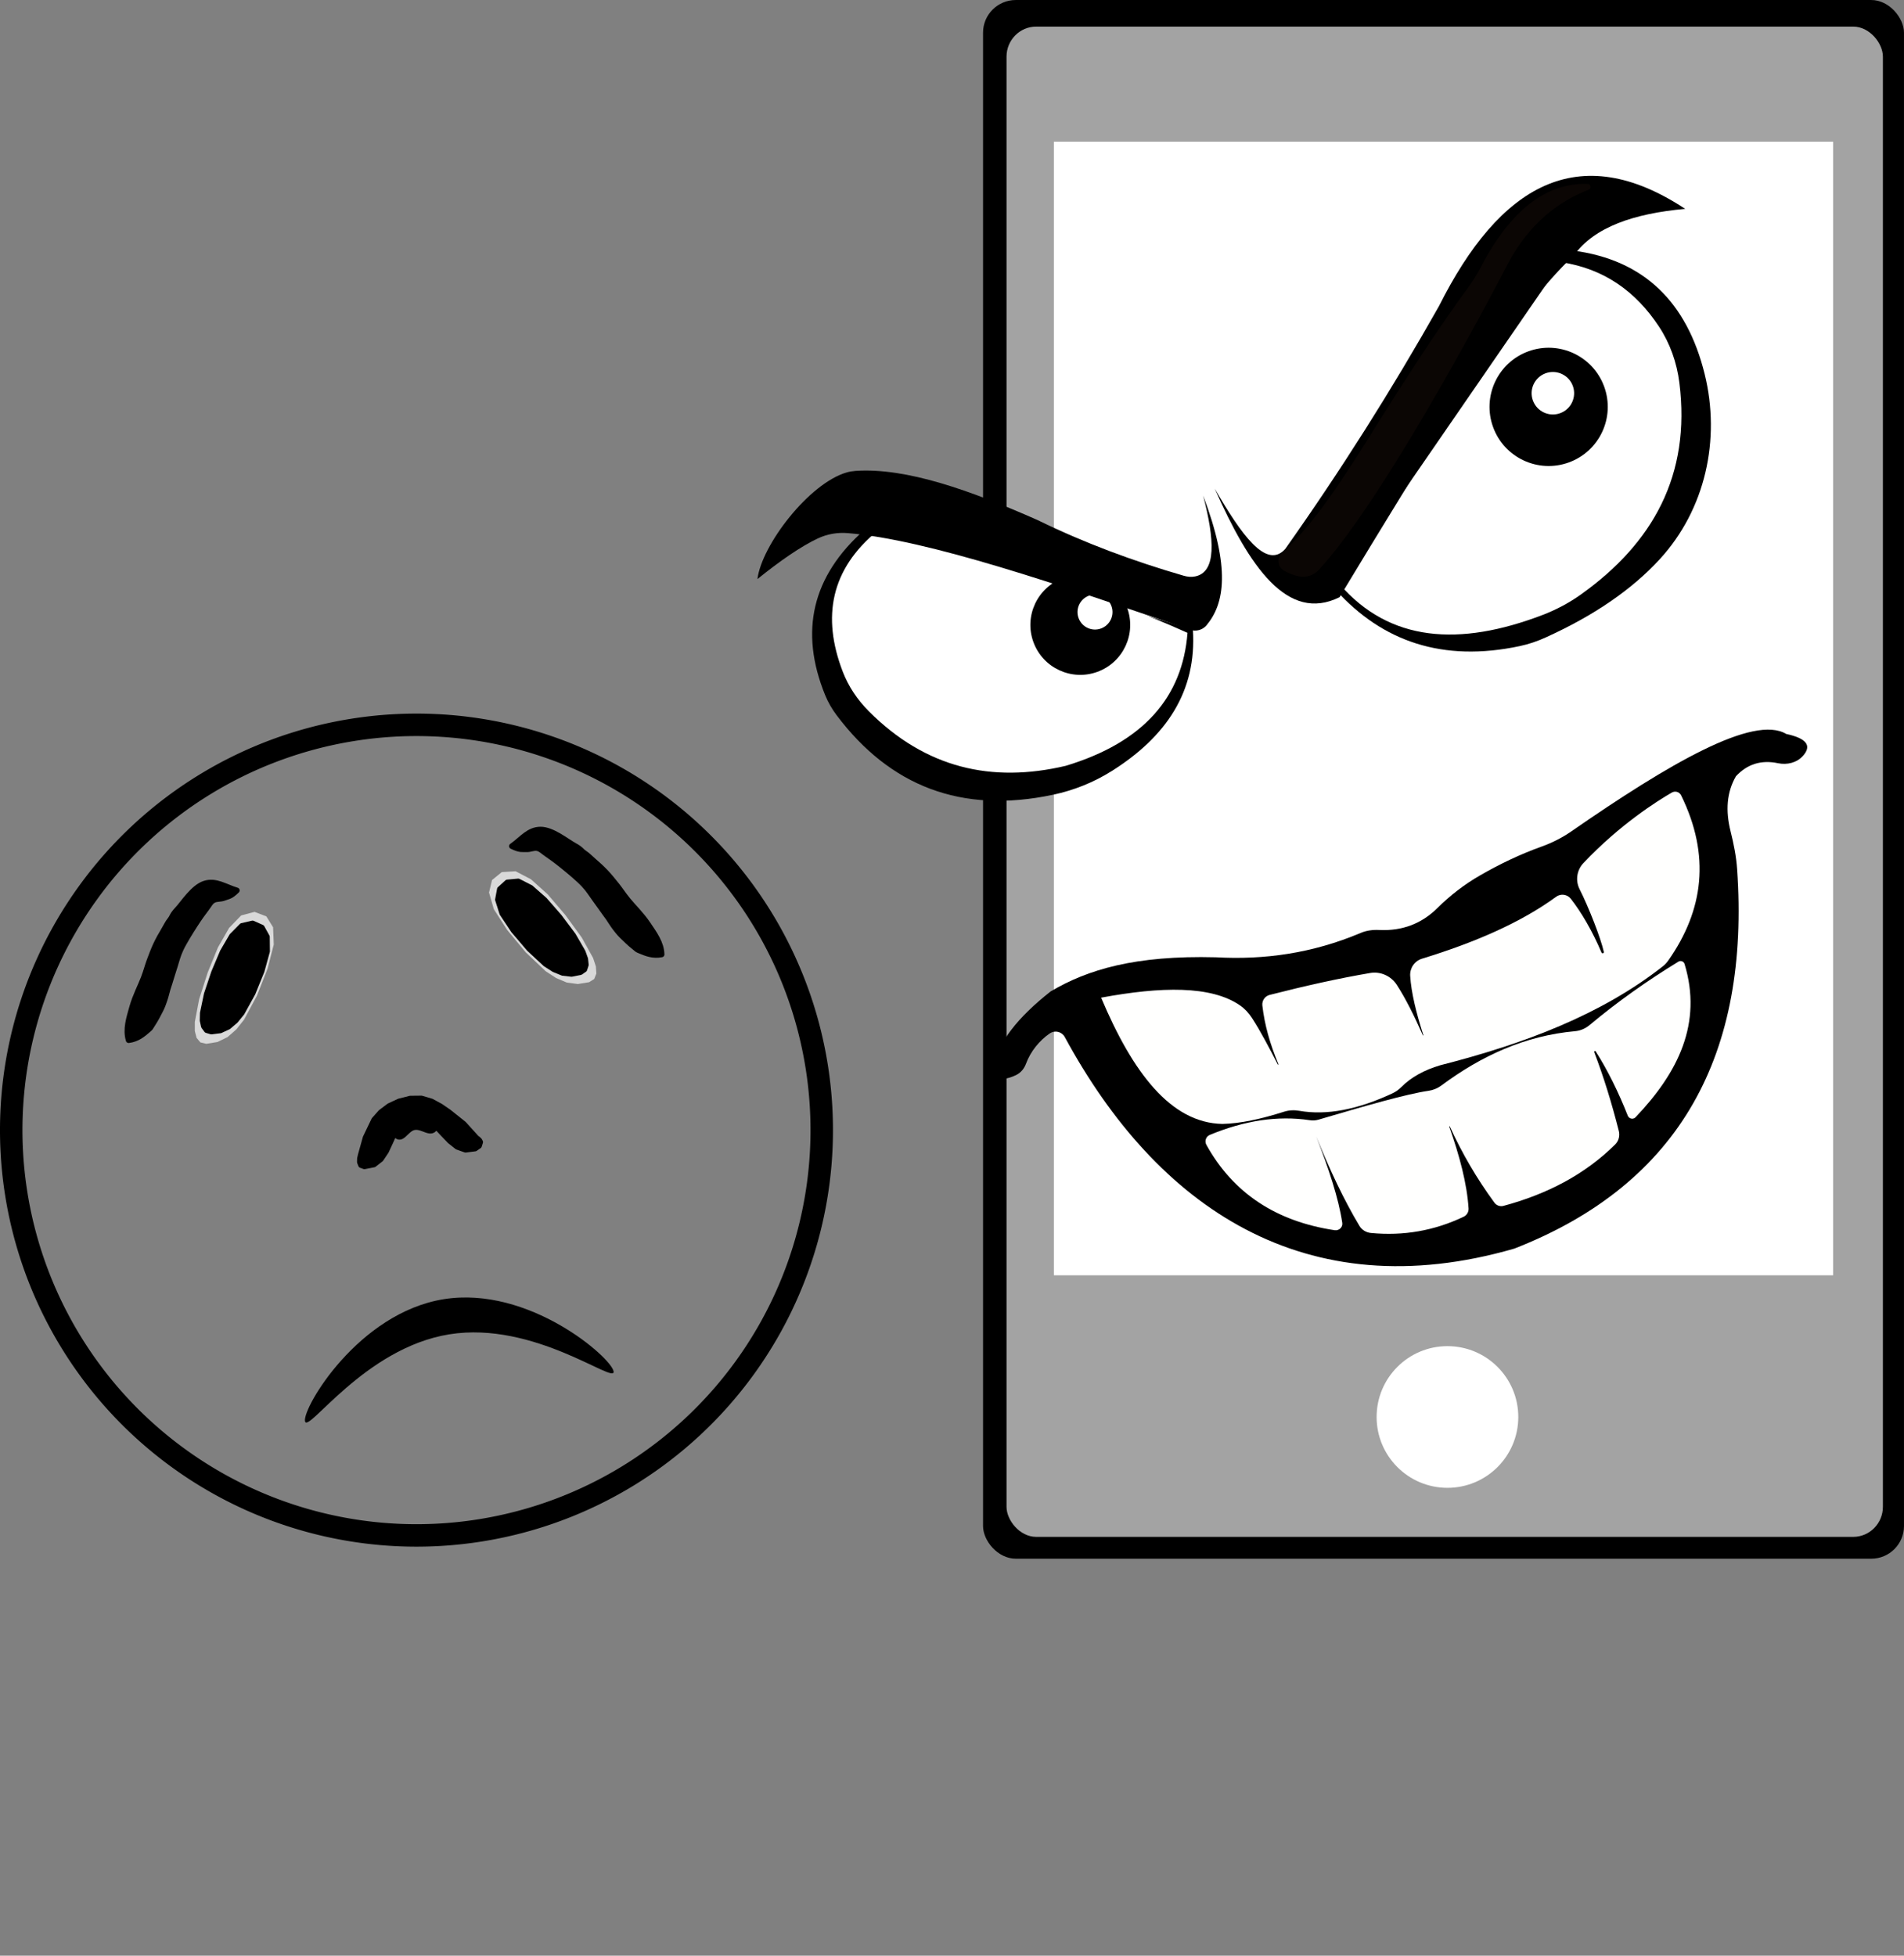
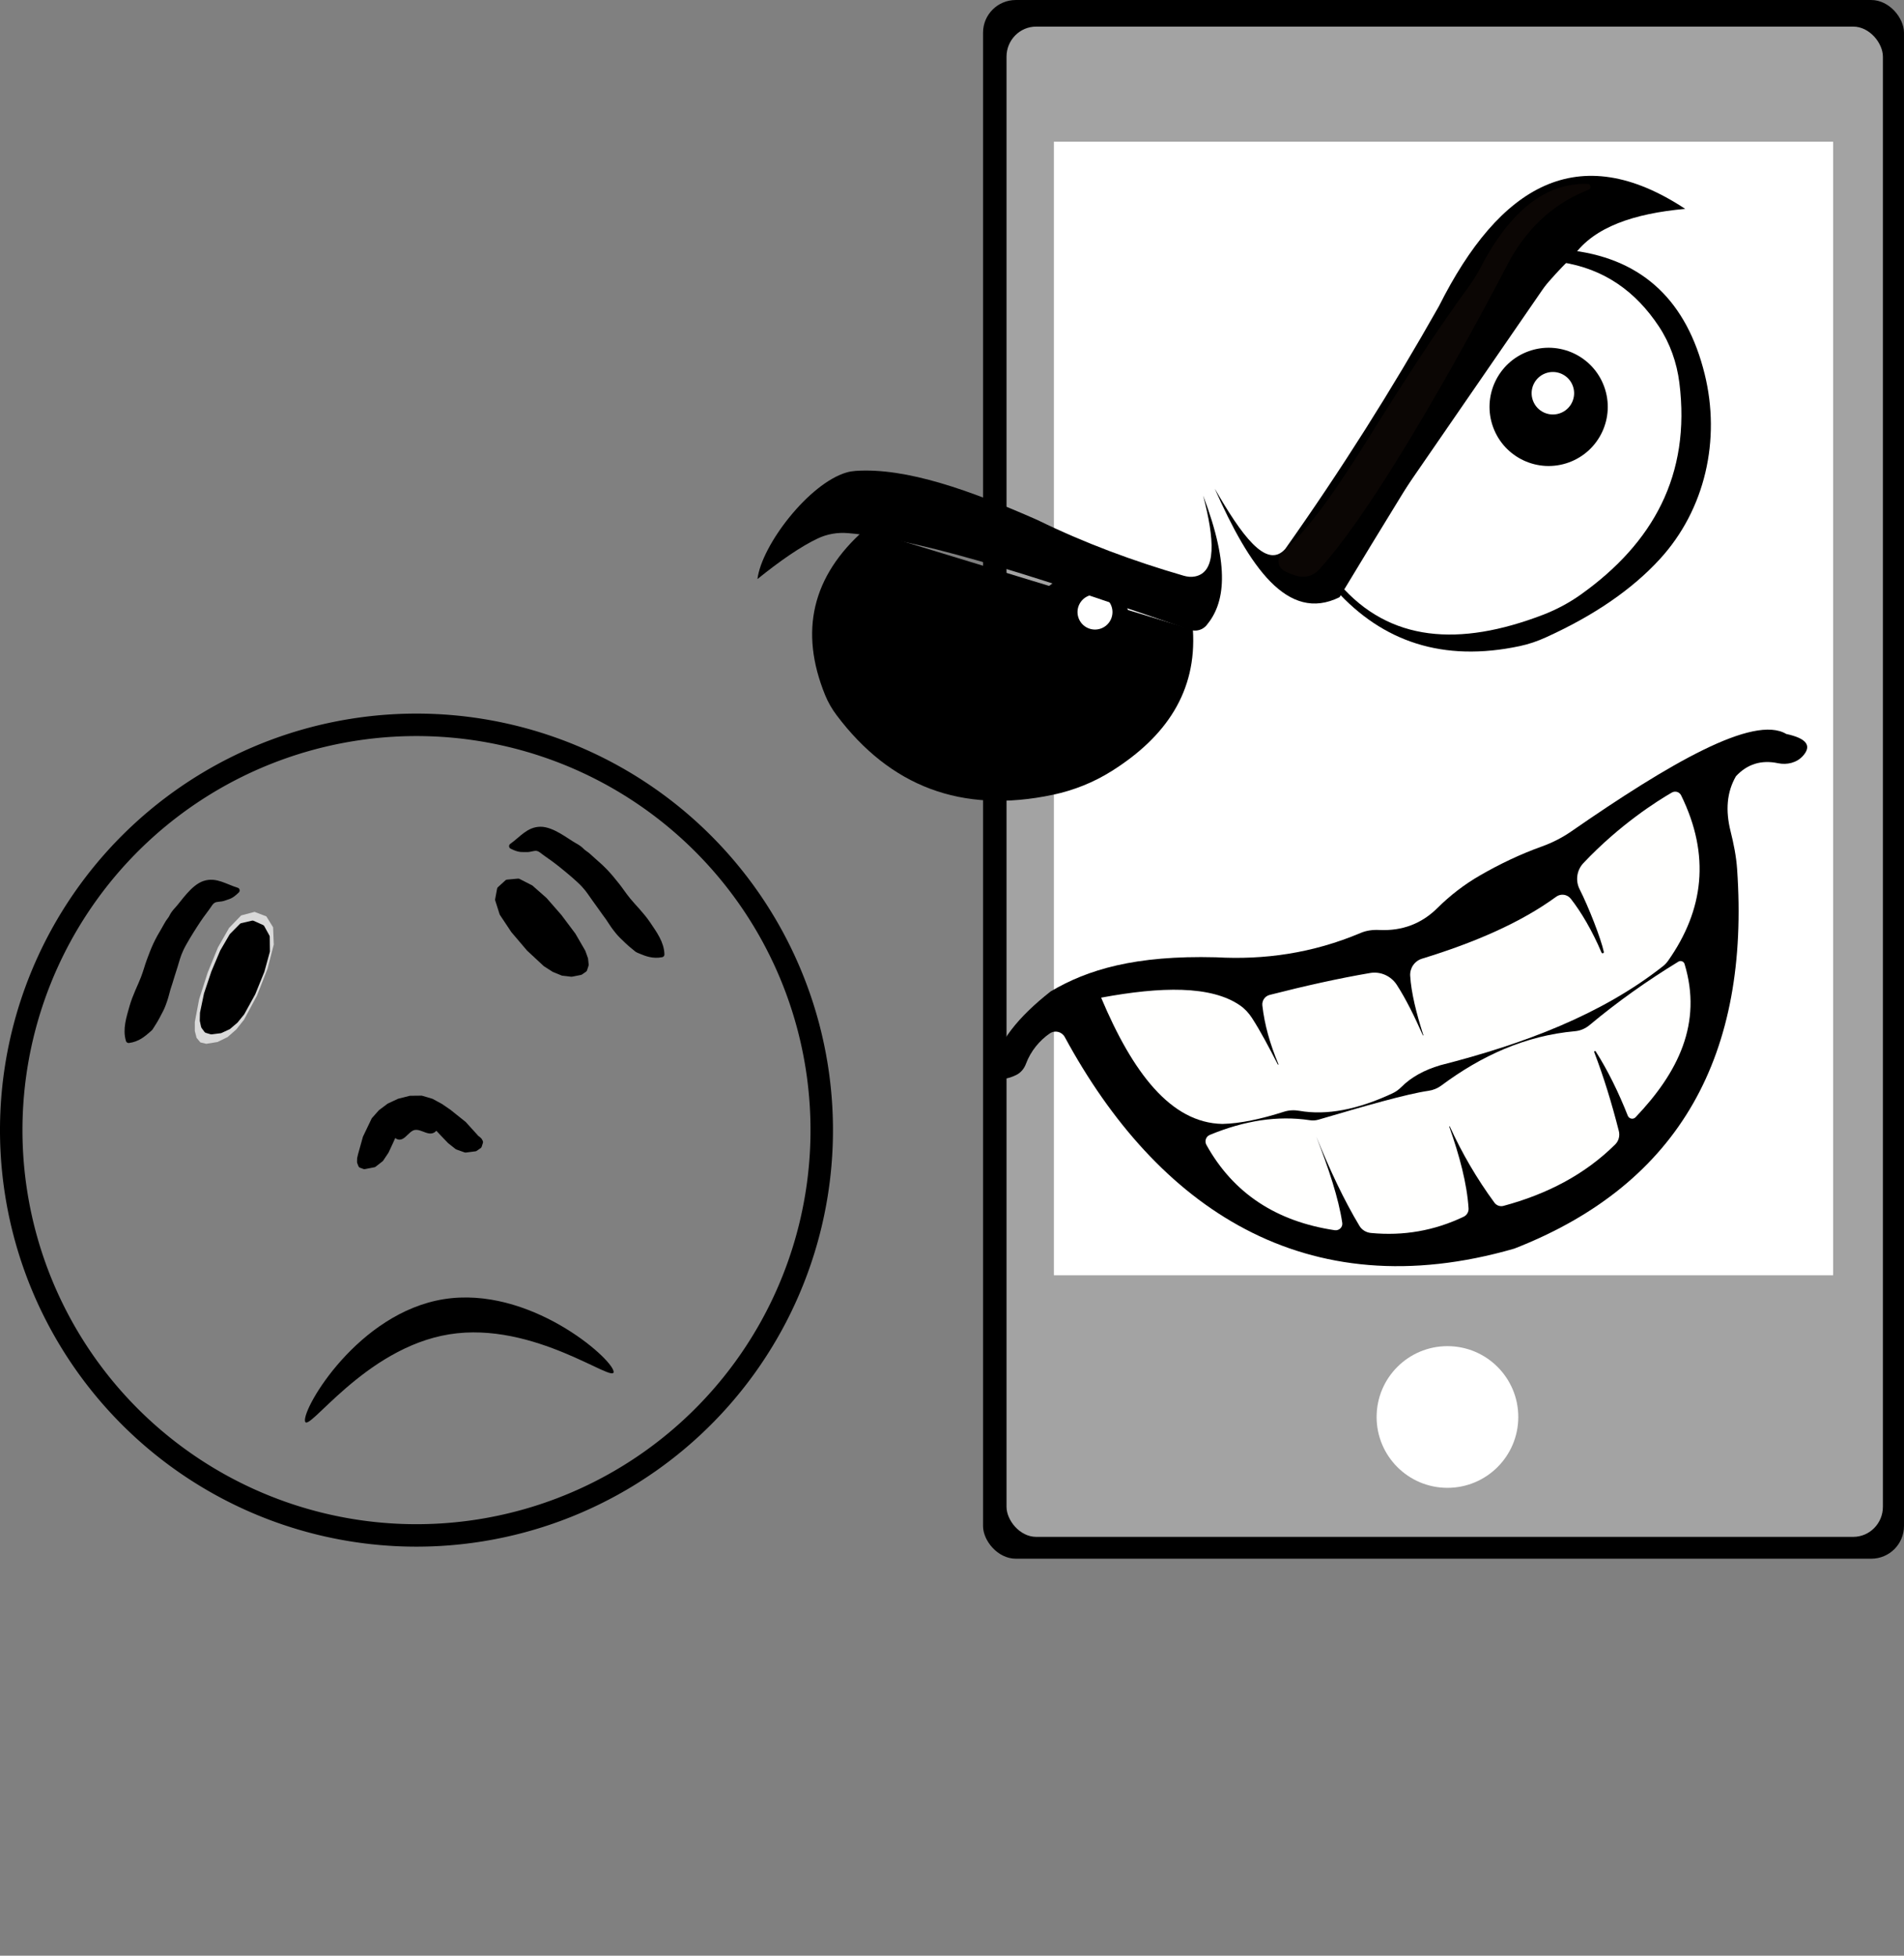
<svg xmlns="http://www.w3.org/2000/svg" viewBox="0 0 678.15 696.49">
  <rect x="0" y="0" width="678.15" height="696.49" fill="#808080" stroke="none" />
  <g transform="translate(-76.466 165.644)">
    <path d="M367.314 213.907a144.34 144.34 0 11-285.016 45.85 144.34 144.34 0 11285.016-45.85z" stroke="#000" stroke-width="8" fill="none" />
    <path stroke-linejoin="round" d="M222.58 225.597l-3.996 1.014-3.516 1.643-2.96 2.222-2.383 2.686-3.051 6.36-1.706 6.106-.3 1.274-.041 1.306.426 1.083 1.204.438 3.381-.655 2.464-1.92 1.862-2.788 1.5-3.212 1.423-3.164.134-.207c2.324 4.008 3.84-1.486 7.047-2.002 3.207-.515 6.126 3.336 7.612-.356l.193.155 2.384 2.55 2.473 2.574 2.6 2.07 2.942 1.05 3.416-.438 1.398-.968.417-1.33-.304-.582-.544-.507-.573-.428-.415-.49-4.032-4.44-5.302-4.236-2.976-2.047-3.221-1.748-3.573-1.06z" fill-rule="evenodd" stroke="#000" stroke-linecap="round" stroke-width="2" />
    <path d="M295.014 322.757c.79 4.907-28.154-18.091-58.507-13.208-30.354 4.883-50.624 35.798-51.413 30.89-.79-4.907 19.047-38.513 49.4-43.396 30.354-4.883 59.732 20.806 60.518 25.714z" fill-rule="evenodd" />
    <g stroke-linejoin="round" fill-rule="evenodd" stroke="#000" stroke-linecap="round" stroke-width="3.409">
      <path d="M152.422 155.007c-1.115.684-1.322 1.46-2.43 2.904-1.107 1.444-2.544 3.42-4.096 5.84s-3.969 6.256-5.105 8.733c-1.137 2.478-1.379 3.912-2.03 5.898-.65 1.985-1.447 4.669-1.874 6.015s-.458 1.355-.67 2.07c-.213.715-.395 1.502-.602 2.221-.208.72-.318 1.192-.64 2.094-.321.902-.621 1.844-1.347 3.29s-1.894 3.654-2.876 5.117-.387.973-1.89 2.243-3.427 2.972-6.575 3.373c-1.163-3.873.14-7.823 1.248-11.773 1.108-3.95 3.042-7.582 4.087-10.36 1.045-2.778 1.312-4.094 2.047-6.082.735-1.989 1.506-4.04 2.356-5.846.85-1.805 1.807-3.514 2.703-4.984s1.416-2.695 2.312-3.802c.897-1.108.635-1.63 2.64-3.766 2.006-2.136 5.603-7.869 9.644-9.158 4.041-1.289 7.222 1.115 11.506 2.429-2.296 2.265-3.018 2.064-4.447 2.635-1.43.572-2.846.226-3.961.91zM267.883 136.433c1.273.3 1.713.971 3.217 1.995 1.505 1.024 3.489 2.45 5.722 4.26s5.73 4.697 7.586 6.693c1.857 1.995 2.536 3.282 3.777 4.963 1.24 1.681 2.838 3.98 3.667 5.124s.859 1.143 1.285 1.755c.426.613.846 1.303 1.268 1.92.423.618.676 1.033 1.264 1.788.588.755 1.169 1.556 2.311 2.701s2.944 2.877 4.336 3.957.672.803 2.498 1.538 4.186 1.747 7.301 1.14c-.11-4.042-2.587-7.384-4.877-10.787-2.29-3.404-5.266-6.246-7.13-8.556-1.864-2.31-2.53-3.475-3.852-5.133-1.321-1.658-2.697-3.364-4.07-4.812-1.374-1.448-2.818-2.77-4.13-3.885s-2.189-2.115-3.388-2.886c-1.198-.77-1.114-1.348-3.688-2.747-2.574-1.399-7.788-5.715-12.03-5.671-4.24.043-6.507 3.323-10.163 5.914 2.891 1.431 3.514 1.014 5.05 1.108 1.536.094 2.772-.678 4.046-.379z" stroke-width="2" />
    </g>
    <path d="M171.785 179.262l-3.787 9.657-4.615 8.587-2.767 3.476-3.12 2.73-3.563 1.733-4.019.646-2.096-.51-1.337-1.612-.627-2.44-.001-3.208 1.548-8.139 3.025-9.445 3.663-8.97 3.985-6.97 4.3-4.435 4.763-1.256 4.192 1.598 2.406 3.892.241 6.157z" fill-rule="evenodd" fill="#d9d9d9" />
    <path stroke-linejoin="round" d="M169.673 180.136l-3.215 7.91-3.848 6.991-2.27 2.8-2.536 2.169-2.863 1.323-3.202.404-1.652-.493-1.025-1.386-.444-2.051.07-2.67 1.405-6.72 2.605-7.759 3.102-7.34 3.313-5.668 3.506-3.548 3.806-.887 3.29 1.47 1.825 3.317.056 5.13z" fill-rule="evenodd" stroke="#000" stroke-linecap="round" stroke-width="2" />
-     <path d="M257.098 165.538l6.625 7.982 7.075 6.706 3.717 2.433 3.82 1.614 3.926.528 4.019-.647 1.83-1.141.764-1.95-.17-2.514-1.006-3.047-4.022-7.242-5.834-8.02-6.292-7.368-5.97-5.369-5.473-2.863-4.918.3-3.48 2.834-1.063 4.45 1.702 5.921z" fill-rule="evenodd" fill="#d9d9d9" />
    <path stroke-linejoin="round" d="M259.386 165.702l5.533 6.502 5.847 5.433 3.034 1.946 3.088 1.264 3.134.358 3.167-.62 1.414-.986.538-1.638-.221-2.086-.903-2.514-3.443-5.94-4.907-6.55-5.247-5.999-4.923-4.342-4.443-2.27-3.892.352-2.664 2.427-.691 3.723 1.555 4.89z" fill-rule="evenodd" stroke="#000" stroke-linecap="round" stroke-width="2" />
    <rect rx="11.656" ry="11.625" height="555.1" width="328.01" y="-165.64" x="426.6" />
    <rect opacity=".75" transform="translate(39.96 -165.644)" rx="10.574" ry="10.714" height="537.86" width="312.14" y="9.472" x="395" fill="#d9d9d9" color="#000" />
    <circle cx="23.228" cy="70.866" transform="matrix(7.121 0 0 7.121 426.6 -165.644)" r="3.543" fill="#FFF" />
    <rect rx="0" ry="0" height="403.71" width="277.55" y="-115.18" x="451.83" fill="#FFF" />
    <g transform="rotate(-20.033 239.016 -648.239) scale(.22)">
      <path d="M664.6 1015.1c-19.5 4.9-39.3 16.6-53 32.8-5.4 6.4-12.8 10.9-21.1 11.8-7.4.8-14.1.6-20.2-.8-10.9-2.5-16-15.3-10.1-24.8 20.8-33.8 64-61.2 129-82.4 68.1-12.7 148.3-8.3 270.3 39.8 71.7 30.8 148.7 47.5 233.7 43.2 10.2-.5 20.3 1.8 29.7 5.8 34.5 14.5 68.1 13.9 100.7-1.1 26.4-12.2 54.3-21 82.9-26 36-6.3 72.6-9.9 109.8-9.7 17.9.1 35.7-2 53-6.5 187.9-49.2 342.6-76.8 381.4-29.1 28.7 18.1 32.6 32.1 13.5 42.5-13.3 7.2-29.5 5.4-42.3-2.6-23.4-14.6-47.2-15.7-71.1-3.5-23 19.2-35.1 46.6-38.7 80.5-2.2 20.8-5.3 41.5-11.1 61.5-82.6 287-259.2 447-549.3 453.5-351.9-24.1-520.6-261.1-566.4-571-1.5-9.9-11-16.3-20.7-13.9z" />
      <path d="M598.6 1039.6c-7 3.7-13.1 5.5-18.2 5.5-6.4-.1-9.3-8.5-4.6-12.8 24.3-22.3 52.9-41.1 84.4-57.6 3.9-2 8-3.7 12.2-4.9 53.2-15.1 110.5-14.8 172.2 1.9 84.9 27.9 166.1 56.4 242.2 85.7 2.3.9 4.8 1.6 7.2 2.1 114.1 22.8 223.2 26.6 324-.7 192.5-57 384.3-113.5 480-98.8 21.3.2 38.1 9.8 52 25.3 6.4 7.2 1.2 18.6-8.5 18.7h-1.6c-5.7-.2-11.1-2.2-15.8-5.4l-24-16.2c-6.1-4.1-12.8-7.4-19.9-9.1-31.5-7.6-54.1 2.2-71.3 22.7-3.8 4.6-6.9 9.8-9.4 15.2-17.7 40-30.6 82.1-37.4 126.8-54.3 298.8-282.5 438.2-539.7 419.1-402.1-42.6-482-340.5-514.3-543.3-1.9-12-11.4-21.6-23.5-22.8-8.1-.8-16.3.6-24.7 3.7-4.6 1.7-8.8 4.3-12.6 7.2l-48.7 37.7z" />
      <path fill="#fffffe" d="M762.4 989.2c97.2 16.3 173.9 42.3 206.9 88.7 5.5 7.8 9.2 16.6 11.3 25.9 6 26.4 9.7 55.1 13.5 85 .1.7 1.1.6 1.1-.1-1.7-35.2.8-68.1 8.1-98.2 1.9-7.7 9.2-12.8 17-12 59.2 5.9 114.8 13.2 164.9 22.4 16.9 3.1 30.1 16 34 32.7 5.9 25.7 9.4 57.1 11.7 91.3 0 .5.8.5.8 0 1.5-37.4 5.1-71.2 12.9-97.5 3.6-12.1 15-20.2 27.6-19.5 89.6 4.7 170.6-.2 238.3-19.8 8.9-2.6 18.2 2.4 21.1 11.1 8.5 26 14.9 60.7 16.9 98.9.1 2.4 3.6 2.6 3.9.2 3-21.8 1.8-76.2-2.1-108.8-1.8-15.5 6.3-30.5 20.3-37.5 76.6-38.4 146.8-53.5 173.5-58.2 6.4-1.1 12.1 3.2 12.7 9.7 11.4 107.2-29.1 186.7-111.5 244-3.5 2.4-7.3 4.3-11.3 5.6-120 39.4-253.7 41-393.1 27-26.9-1.7-50.9 1.9-71.6 11.6-5.3 2.5-11 4.1-16.9 4.6-61.7 5.4-112.4-2.6-151.3-25.1-7.3-4.2-15.5-6.8-24-7.1-38.6-1.6-72.7-6.2-100.3-15.6-78.2-30.3-108-128.5-114.4-259.3z" />
      <path fill="#fffffe" d="M851.5 1258.2c60.3-2.6 114 7.8 160.3 33.1 4.2 2.3 8.7 3.7 13.5 4 77.7 4.8 149.1 9.9 183.3 17.1 7.5 1.6 15.3 1.3 22.6-.9 77.2-23 155-29.4 233.7-8.4 8.3 2.2 17.1 1.6 25.2-1.3 55.7-20.1 112.5-35.6 170.3-47.2 4.3-.9 8.3 2.6 8.1 6.9-5.5 100-69.6 161.5-159.6 206-5 2.5-10.7-1.2-10.9-6.7-1.1-41.3-5.3-80-13.1-115.5-.4-1.7-2.7-1.4-2.7.3.7 42.4-1.6 87.2-6.3 133.5-.8 8-5.7 15.1-12.9 18.4-63.3 29.2-131.9 37.8-204.2 31.5-5.5-.5-10.2-4.4-11.8-9.7-13.7-47-22-93.9-25.7-140.9 0-.6-.9-.6-.9 0-.5 50-4.6 96.4-16 135.2-1.6 5.3-6.3 9.2-11.8 9.8-52.8 5.1-102.8-4-150.3-26.7-6.9-3.3-12-9.5-13.5-17-9.3-48.1-14.1-102.1-16.2-159.9 1.2 55.3-.2 106.2-8.3 145.6-1.4 7-9.3 10.4-15.6 7-83.4-45.4-133.7-111.8-147.8-201-1-6.6 3.8-12.9 10.6-13.2z" />
      <path d="M662.3 146.3C556 187.9 506.3 265 510.4 376c.5 12.6 2.7 25.2 6.4 37.2C558.5 550 651.2 632.6 801.6 653.9c34.3 4.9 69.3 3.8 103.2-3.6 101.1-21.9 173-73.5 201.2-169.7L662.3 146.3z" />
-       <path fill="#FFF" d="M681 155.3c-91.8 32.3-132.4 99.2-130.8 194.6.4 25.9 6.8 51.4 17.7 74.9 54.7 118 147.2 177.8 269.3 192.2 132 7.4 215.9-40.2 258.9-134.7-112.1-109.6-257-218.4-415.1-327z" />
+       <path fill="#FFF" d="M681 155.3z" />
      <circle cx="937.4" cy="410.8" r="80.8" />
      <circle cx="966.9" cy="399.4" r="28.3" fill="#FFF" />
      <path d="M471.8 162c25.3-49.5 131.6-117 194.8-112.7 4.9.3 9.7 1.3 14.4 2.6 79.4 23 163.8 93.3 249.5 175.6 58.9 61.2 123.2 115.8 191.2 165.6 5.1 3.8 11 6.7 17.2 7.6 35.2 5.4 50.2-45.3 57.1-118.6 1.6 125.4-27 176.1-66.7 199.2-8.8 5.1-19.8 4.1-27.7-2.3-174.3-141.2-348.5-282.2-466.7-336.7-15.3-7.1-32.2-10.2-49-8.6-29.9 2.8-68.5 12.7-114.1 28.3z" />
      <path d="M576.9 89.2c16.4-14.3 31.1-22.4 53.8-28.6 22.9-6.2 47.5-4.3 69.2 5.4C767.7 96.2 842.2 167.5 917 240.6c2.6 2.5 5.2 4.9 8.1 7.1 54.3 43.2 148.2 113 188.1 154 2.1 2.1 4.8 3.3 7.8 3.3 7.9-.1 25 .5 37.7.9 6.8.2 10.3 8.1 6.1 13.4-5.9 7.3-11.6 13-17.2 17.1-12.7 9.4-30.4 7.9-42.3-2.5-85.4-74.6-238.1-198.2-396.3-325.8-25.6-20.6-58.7-30.5-91-25-12.3 2.1-25 5.7-37.9 10.9-3.3 1.2-5.7-2.7-3.2-4.8zM1895 115c102.6 53.4 144 141.6 131.2 260.5-11.7 108.5-74 206.4-171 256.7-59.1 30.7-131.3 49.2-216.4 55.7-14.9 1.2-29.9.9-44.7-1.2-126-17.8-206.2-82.9-248.5-186.9C1550.8 325.9 1750.3 175.4 1895 115z" />
      <path fill="#FFF" d="M1870.3 126l-515.9 366.7c44 115.5 147.3 161.7 292.2 159.3 23.5-.4 46.9-3.7 69.6-10 137.5-38.2 233.1-120.3 266.7-267.3 7.3-31.9 7.7-65.1.1-96.9-15.8-66-51.1-118.1-112.7-151.8z" />
      <circle cx="1770.7" cy="338.9" r="95.7" />
      <circle cx="1784.7" cy="320.5" r="34.4" fill="#FFF" />
      <path d="M1217.5 278.1c14.8 84.4 33.4 152.6 73.9 130.7 128.1-88.6 250.7-183.4 368.2-283.8 159.6-150.5 305.2-177.8 428.6-11.5-80.6-21.4-148.3-22.8-194.8 8.9-130 55-338.7 223.2-546.3 390-93.4 10.3-120.3-96.5-129.6-234.3z" />
      <path fill="#0b0604" d="M1277.4 441.4c-8.1-9.2-4.3-23.7 7.1-28.3 62.3-25 129.5-75.7 197-128.2 85.4-66.9 165.5-127.3 233.7-172.7 10.3-6.9 20.1-14.6 29.2-22.9 78-71.5 147.4-92.5 209.3-67.9 4.9 1.9 3.6 9.3-1.7 9.4-64.8 1.3-121 27.2-170.1 73.4 0 0-301.6 277.8-450.9 355-10.8 5.6-23.6 5.3-34-1-7-4.3-13.6-9.9-19.6-16.8z" />
    </g>
  </g>
</svg>